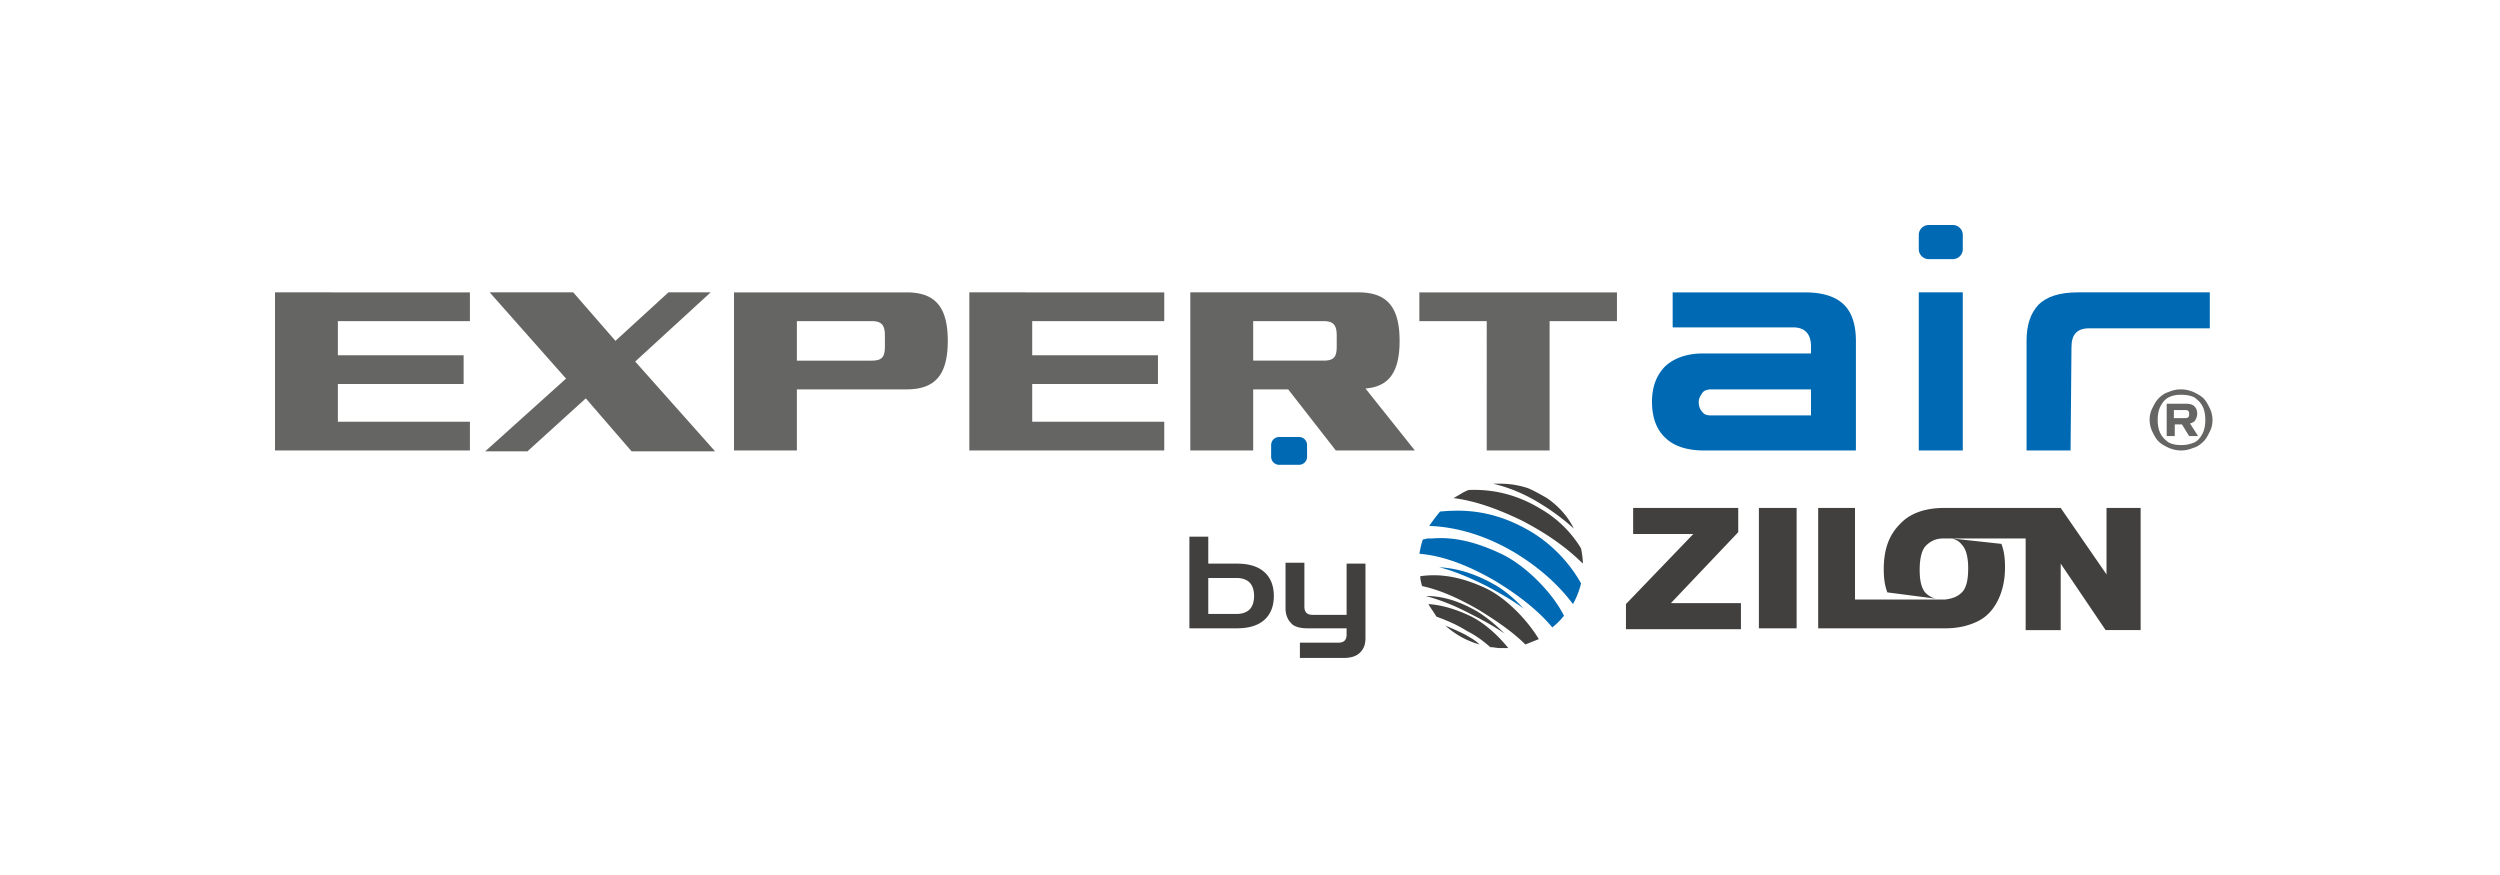
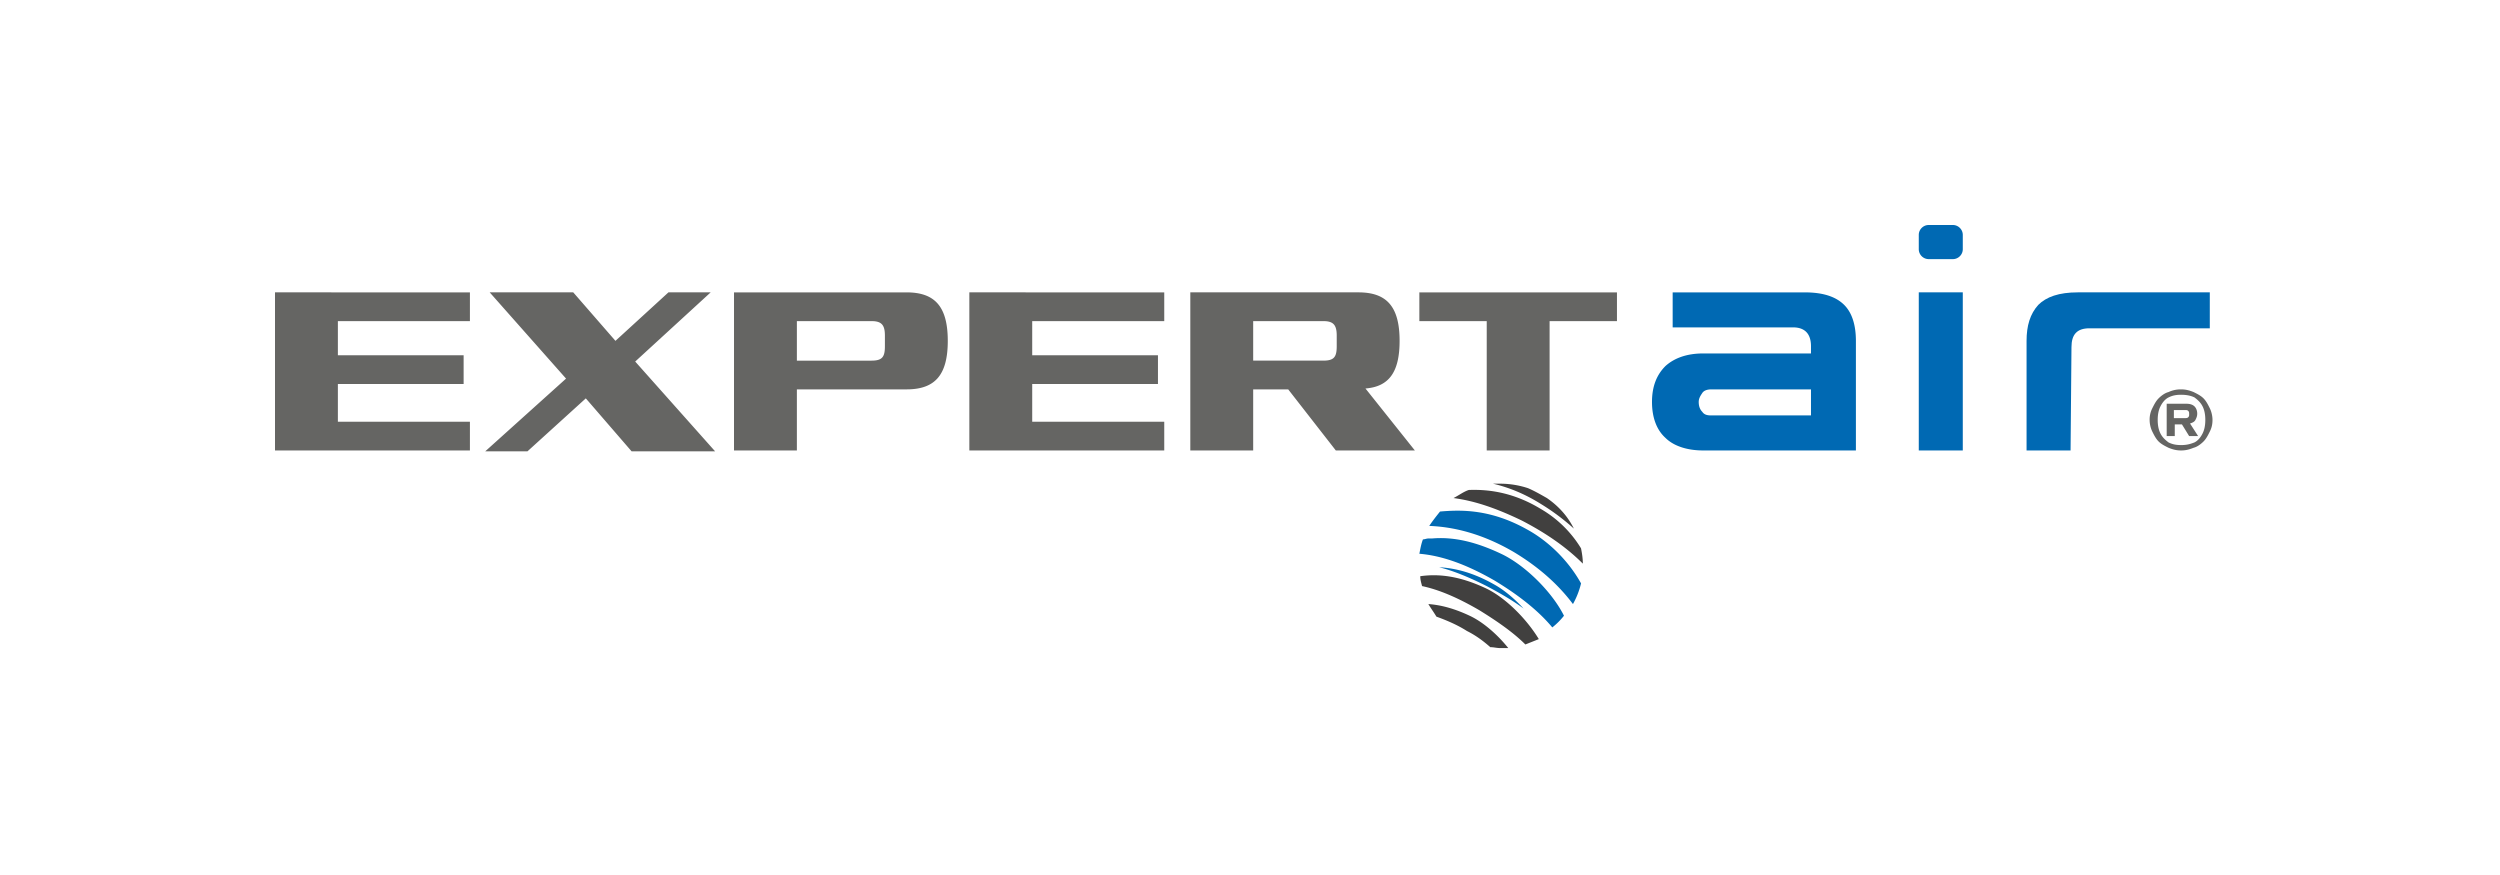
<svg xmlns="http://www.w3.org/2000/svg" width="200" height="70" viewBox="0 0 200 70" fill="none">
  <path d="M136.256 36.037c-1.293 0-2.371-.36-3.018-1.006-.719-.647-1.078-1.653-1.078-2.875s.359-2.156 1.078-2.874c.719-.647 1.725-1.006 3.018-1.006h8.623V27.7c0-1.006-.503-1.51-1.437-1.51h-9.629v-2.8h10.563c1.509 0 2.515.36 3.162 1.006.647.647.934 1.653.934 2.875v8.767zm.647-2.803h7.976V31.15h-7.976c-.288 0-.575.072-.719.288-.143.215-.287.43-.287.718s.072.575.287.79c.144.216.36.288.719.288m16.599 2.803V23.389h3.521v12.648zm.79-15.307a.797.797 0 0 1-.79-.79v-1.15c0-.43.359-.79.79-.79h1.941c.431 0 .79.36.79.79v1.15c0 .431-.359.79-.79.79zm-32.407 27.954c-.719-.79-1.581-1.51-2.372-1.94-1.652-.934-3.09-1.294-4.383-1.366 1.15.288 2.371.79 3.808 1.51 1.078.574 2.084 1.15 2.947 1.796" fill="#0069B3" />
  <path d="M125.909 42.288c-.503-1.006-1.222-1.796-2.156-2.443-.503-.287-1.006-.575-1.509-.79a7.1 7.1 0 0 0-2.156-.36h-.647c1.222.288 2.515.79 3.881 1.653a17.4 17.4 0 0 1 2.587 1.94m-7.114 4.743c-2.012-.934-3.665-1.15-5.174-.934 0 .287.072.503.144.79 1.365.288 2.874.935 4.599 1.94 1.509.935 2.73 1.797 3.665 2.731l1.077-.43c-1.006-1.654-2.73-3.378-4.311-4.097" fill="#41403F" />
  <path d="M122.172 42.36c-2.946-1.652-5.317-1.58-6.97-1.437-.287.36-.575.719-.862 1.15 1.868.072 4.168.575 6.755 2.084 2.155 1.293 3.664 2.73 4.742 4.168a6.6 6.6 0 0 0 .647-1.653c-1.078-1.94-2.731-3.45-4.312-4.312" fill="#0069B3" />
  <path d="M126.627 45.09c0-.43-.072-.861-.144-1.22a9.1 9.1 0 0 0-3.233-3.162c-2.012-1.222-3.953-1.581-5.749-1.51-.431.144-.791.432-1.222.647 1.653.216 3.378.79 5.462 1.797 2.084 1.078 3.664 2.227 4.886 3.449m-9.054 4.168c-1.222-.575-2.299-.863-3.305-.934.215.359.431.646.646 1.006.791.287 1.653.646 2.444 1.15.718.359 1.293.79 1.868 1.293.287 0 .503.072.79.072h.647c-.862-1.078-2.012-2.084-3.09-2.587" fill="#41403F" />
  <path d="M120.232 44.372c-2.228-1.078-4.024-1.437-5.677-1.293h-.288c-.143 0-.287.072-.431.072-.143.359-.215.79-.287 1.15 1.724.143 3.665.79 6.036 2.155 2.012 1.222 3.521 2.443 4.599 3.737a5.7 5.7 0 0 0 .934-.934c-.934-1.869-3.018-3.953-4.886-4.887" fill="#0069B3" />
-   <path d="M120.375 50.696c-.718-.719-1.509-1.365-2.227-1.796-1.509-.863-2.803-1.222-4.096-1.222 1.078.287 2.227.718 3.593 1.437 1.149.575 2.012 1.078 2.73 1.58m-4.742-.645a6.8 6.8 0 0 0 2.73 1.508c-.359-.36-.79-.575-1.149-.79-.575-.288-1.078-.503-1.581-.719m25.078.216h3.018v-9.63h-3.018zm-1.652-7.69v-1.94h-8.408v2.084h4.815l-5.39 5.605v2.013h9.198v-2.084h-5.605zm29.462-1.94v5.318l-3.665-5.317h-9.342c-1.509 0-2.73.43-3.521 1.293-.862.862-1.293 2.012-1.293 3.593 0 .719.072 1.294.287 1.868l3.881.503a1.7 1.7 0 0 1-.791-.43c-.359-.36-.503-1.007-.503-1.87 0-.861.144-1.58.503-1.94s.791-.574 1.365-.574h6.611v7.33h2.803V45.09l3.593 5.317h2.802v-9.772zm-12.36 2.444c.287.072.575.215.79.503.36.36.503 1.078.503 1.868 0 .934-.143 1.581-.503 1.94-.359.36-.79.503-1.365.575H148.4v-7.33h-2.946v9.63h10.204c1.006 0 1.868-.216 2.587-.575.719-.36 1.222-.934 1.581-1.653.359-.718.575-1.58.575-2.659 0-.718-.072-1.293-.288-1.868zm-61.009 7.186v-7.33h1.51v7.33zm.288 0v-1.15h3.52c.432 0 .791-.144 1.007-.36.215-.215.359-.574.359-1.077s-.144-.863-.36-1.078c-.215-.216-.574-.36-1.005-.36h-3.45v-1.15h3.45q1.401 0 2.156.648c.503.43.79 1.077.79 1.94 0 .862-.287 1.509-.79 1.94q-.755.647-2.156.647zm8.552 2.299v-1.15h3.089q.647 0 .647-.646v-.503h-3.162c-.574 0-1.077-.144-1.293-.431-.287-.288-.431-.719-.431-1.15v-3.665h1.509v3.521q0 .647.647.647h2.73V45.09h1.509v5.964c0 .503-.143.862-.431 1.15q-.43.43-1.293.431h-3.521z" fill="#41403F" />
  <path d="M165.646 36.037h-3.521V27.27c0-1.222.287-2.156.934-2.875.647-.646 1.653-1.006 3.162-1.006h10.563v2.875h-9.629c-1.006 0-1.437.503-1.437 1.509z" fill="#0069B3" />
  <path d="M174.485 36.037c-.36 0-.647-.072-1.006-.216-.288-.144-.575-.287-.791-.503-.215-.215-.359-.503-.503-.79a2.2 2.2 0 0 1-.215-.934 2 2 0 0 1 .215-.935c.144-.287.288-.575.503-.79s.503-.431.791-.503a2.3 2.3 0 0 1 1.006-.216c.359 0 .647.072 1.006.216.287.144.575.287.79.503.216.215.36.503.503.79s.216.647.216.934c0 .36-.072.647-.216.935-.143.287-.287.575-.503.79-.215.216-.503.431-.79.503-.359.144-.647.216-1.006.216m0-.431c.431 0 .718-.072 1.078-.216.287-.144.503-.431.646-.719q.216-.43.216-1.078 0-.646-.216-1.077c-.143-.288-.359-.503-.646-.719q-.432-.216-1.078-.216c-.431 0-.719.072-1.006.216s-.503.431-.647.719q-.216.43-.216 1.078 0 .646.216 1.077c.144.288.359.503.647.719.287.144.575.215 1.006.215m-1.15-.72V32.3h1.581q.43 0 .647.216c.143.143.215.359.215.575s-.072.359-.143.502c-.072.144-.216.216-.432.288l.647 1.006h-.718l-.575-.934h-.575v.934zm.575-1.436h.862c.144 0 .216 0 .288-.072s.072-.144.072-.216c0-.143 0-.215-.072-.287s-.144-.072-.288-.072h-.862zM37.593 23.39v2.299H27.03v2.73h10.06v2.3H27.03v3.018h10.563v2.3H22V23.389zm13.223 5.533 6.395 7.186H50.53l-3.665-4.24-4.671 4.24h-3.378l6.468-5.821-6.108-6.899h6.683l3.377 3.88 4.24-3.88h3.377zm7.904-5.533h13.797c2.227 0 3.305 1.077 3.305 3.88s-1.078 3.88-3.305 3.88H63.75v4.887h-5.03zm12.072 3.449c0-.863-.287-1.15-1.078-1.15H63.75v3.162h5.964c.862 0 1.078-.288 1.078-1.15zM93.14 23.39v2.299H82.577v2.73h10.06v2.3h-10.06v3.018H93.14v2.3H77.547V23.389zm20.337 0h15.88v2.299h-5.389v10.348h-5.03V25.689h-5.39v-2.3zm-.288 12.647h-6.323l-3.809-4.887h-2.802v4.887h-5.03V23.389h13.437c2.228 0 3.306 1.078 3.306 3.88 0 2.516-.863 3.666-2.731 3.81zm-12.934-10.348v3.162h5.605c.862 0 1.078-.288 1.078-1.15v-.862c0-.863-.288-1.15-1.078-1.15z" fill="#656563" />
-   <path d="M102.338 37.186a.645.645 0 0 1-.647-.646v-.934c0-.36.288-.647.647-.647h1.581c.359 0 .647.287.647.646v.935a.644.644 0 0 1-.647.646z" fill="#0069B3" />
</svg>